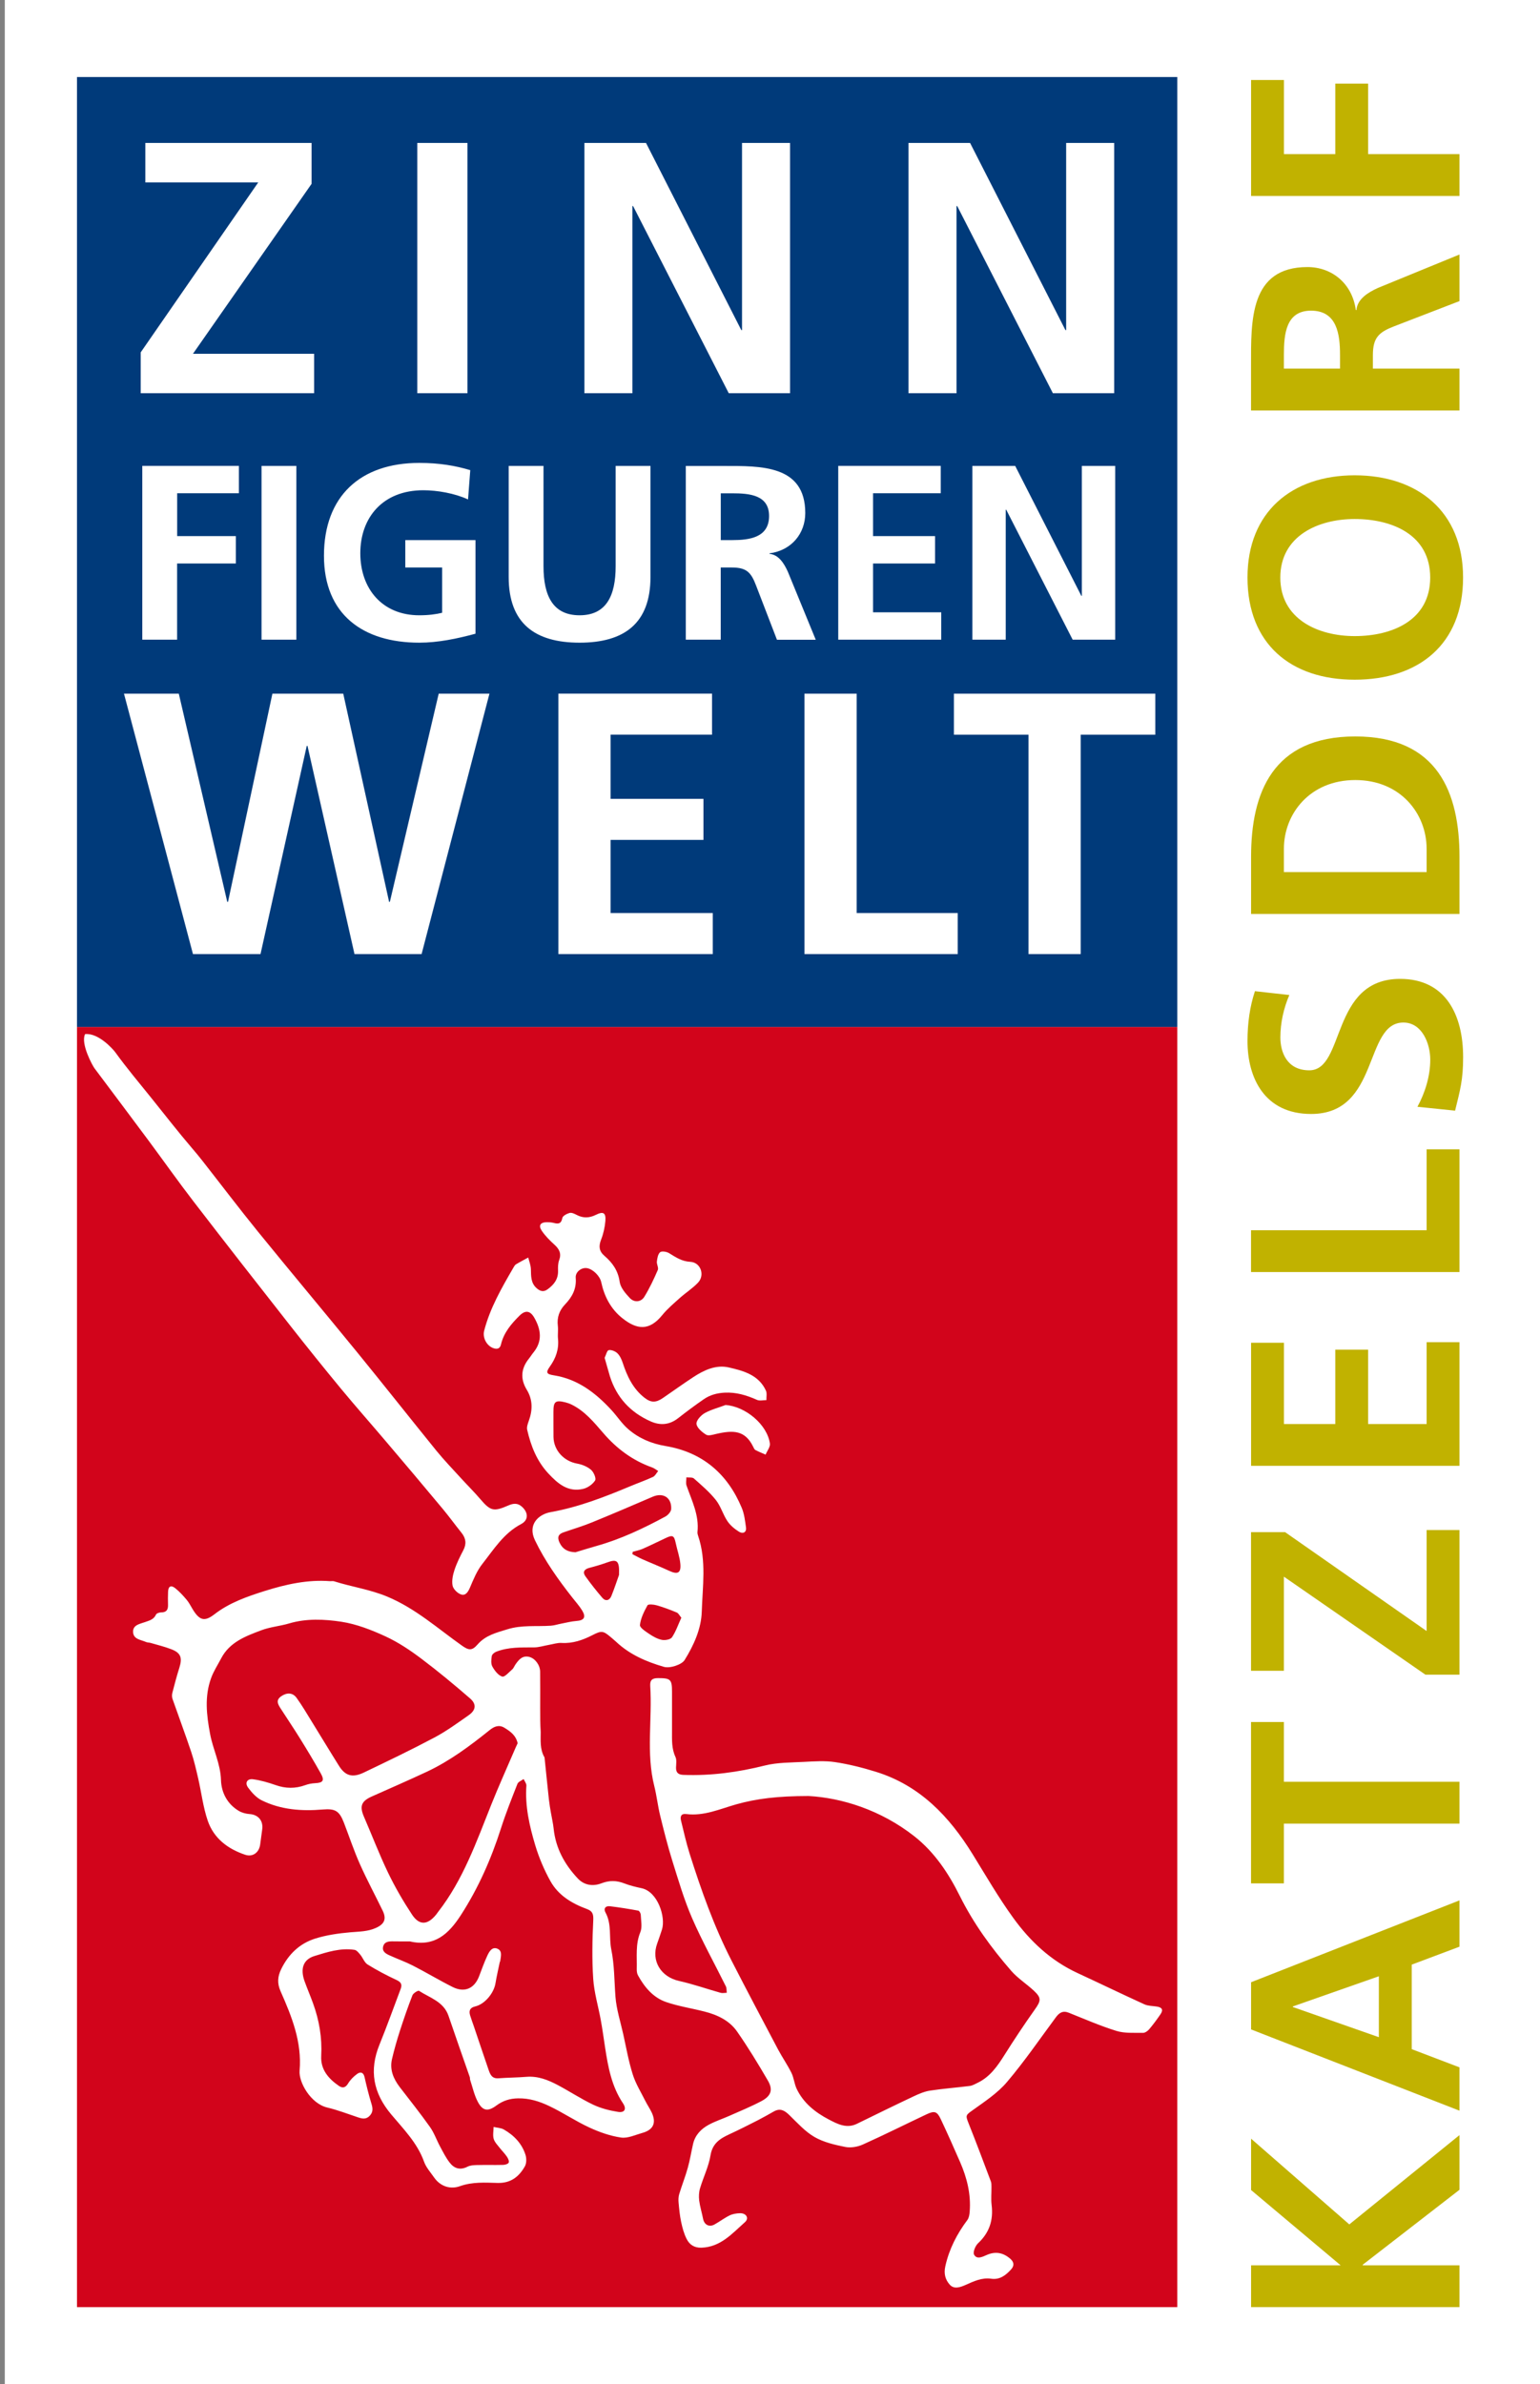
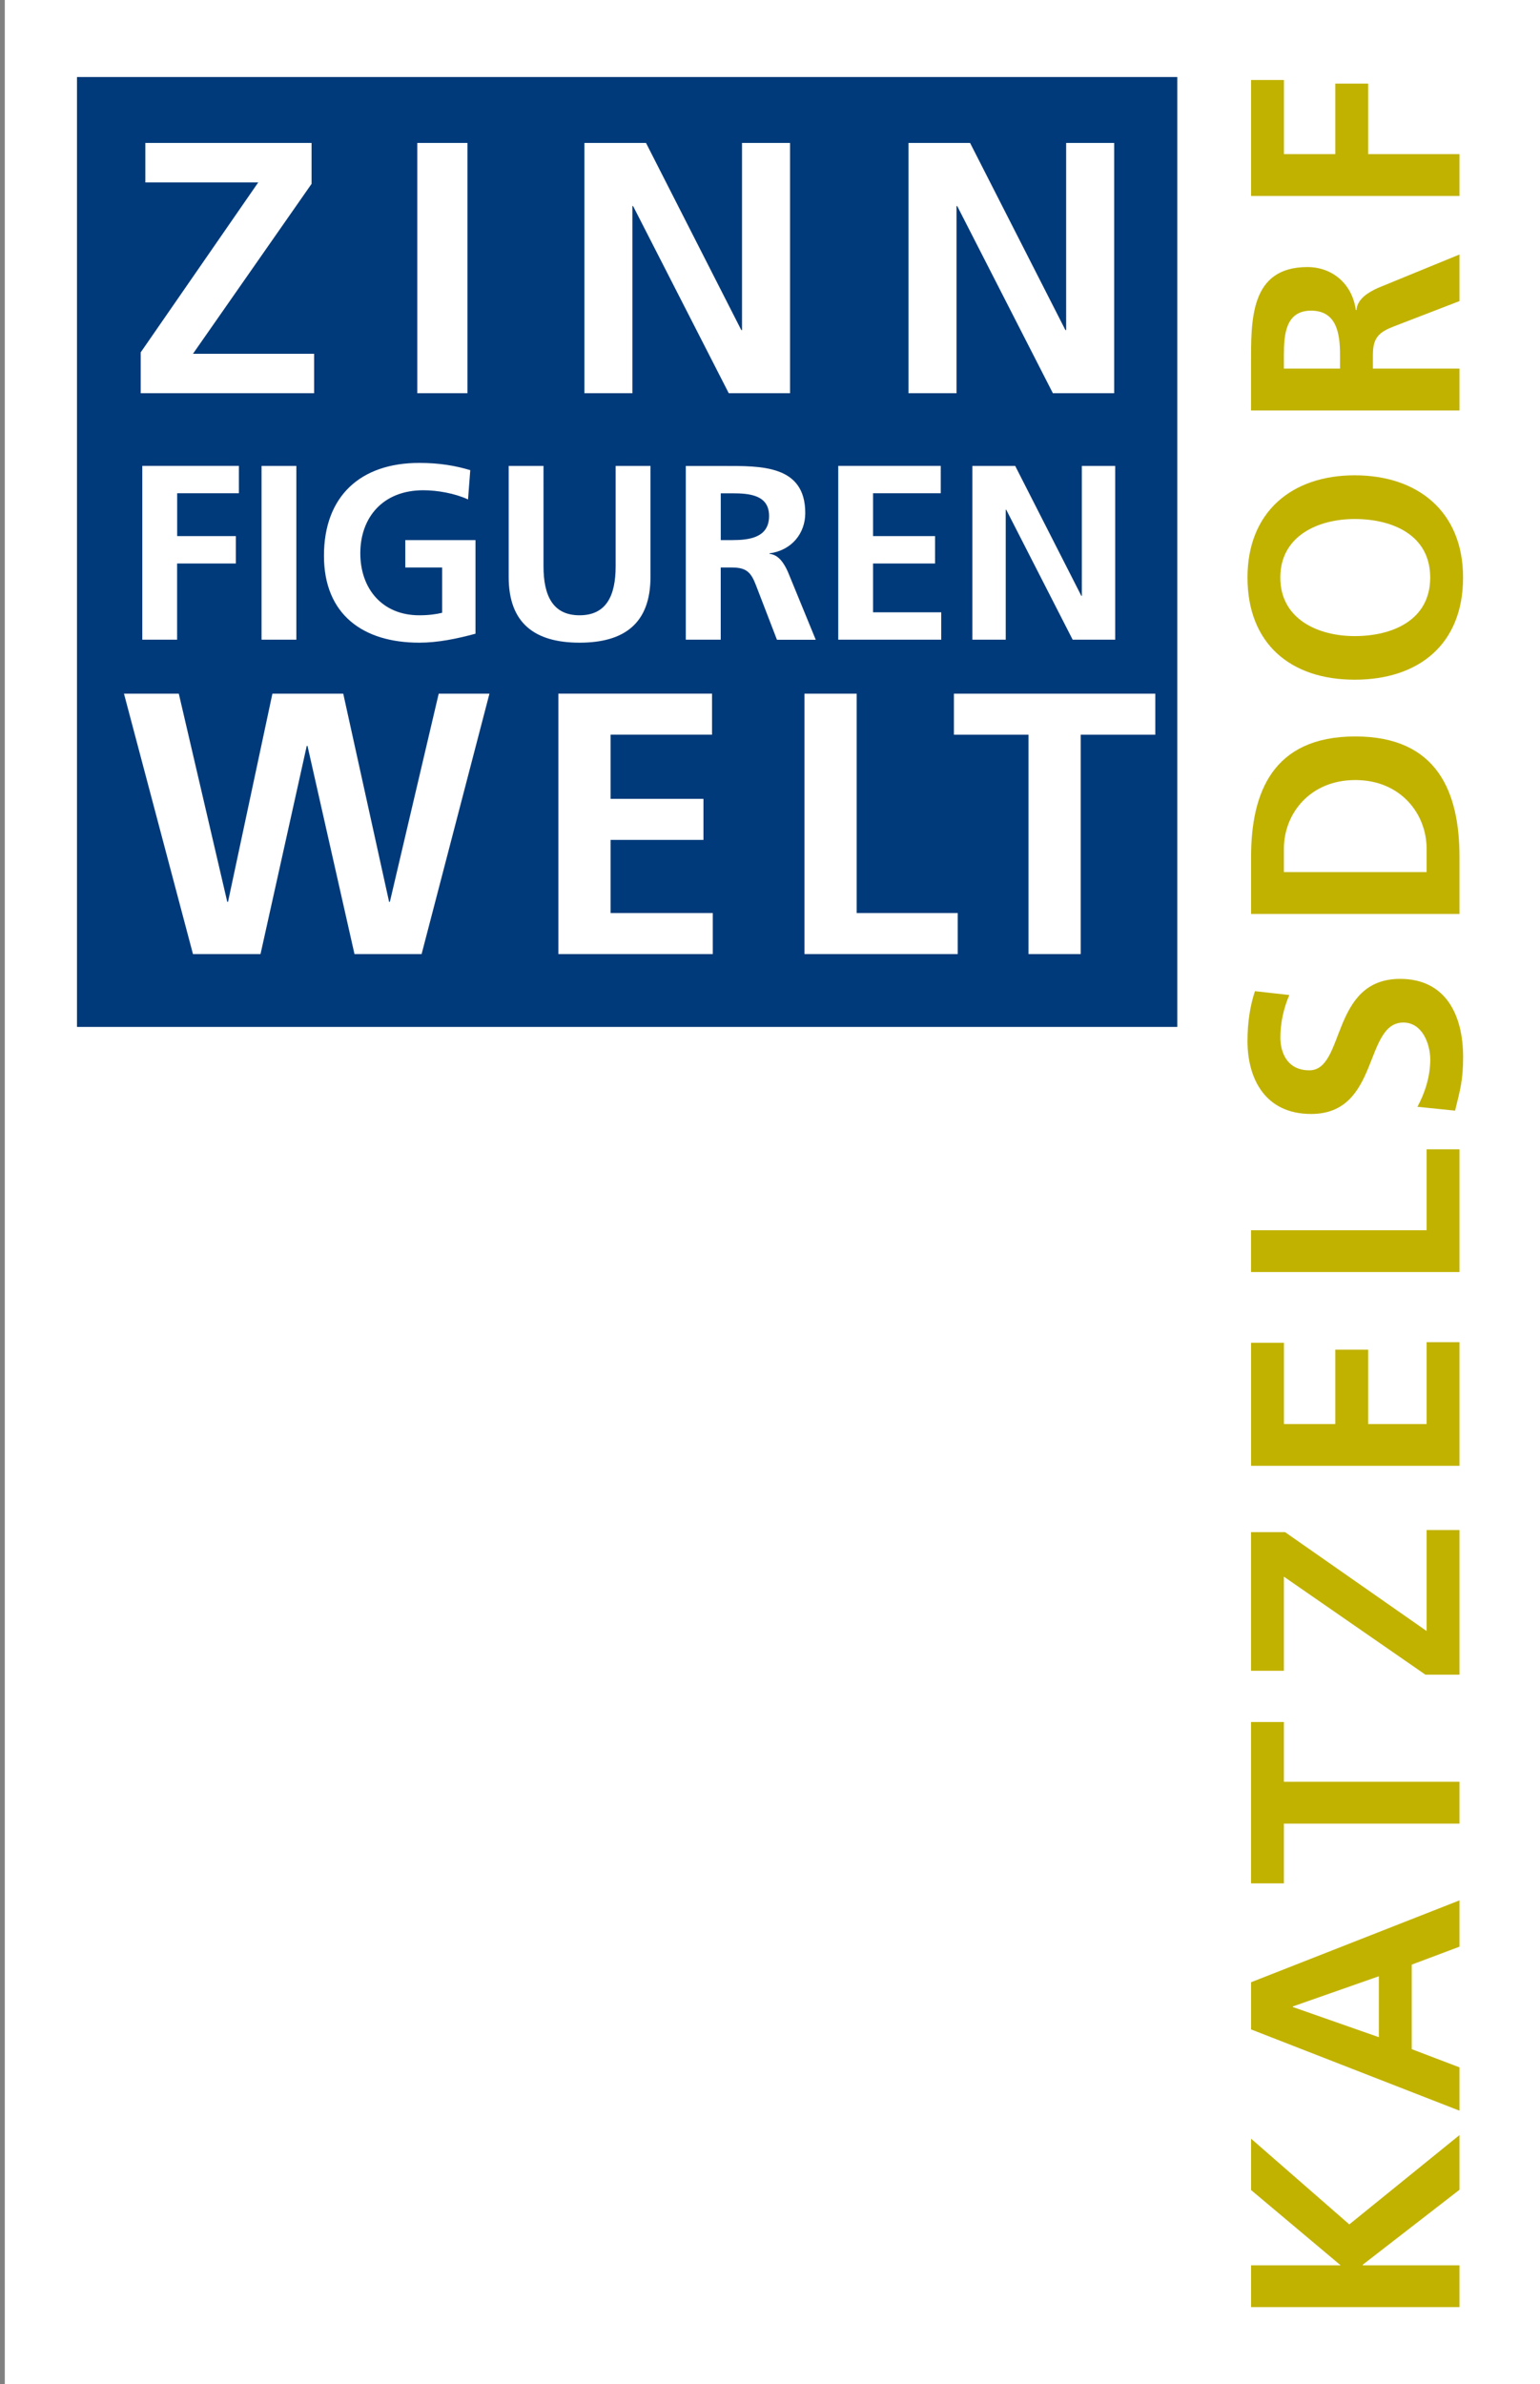
<svg xmlns="http://www.w3.org/2000/svg" version="1.1" id="Ebene_1" x="0px" y="0px" viewBox="0 0 283.46 438.6" style="enable-background:new 0 0 283.46 438.6;" xml:space="preserve">
  <rect x="0" y="0" width="283.46" height="438.6" fill="#808080" stroke="none" />
  <style type="text/css">
	.st0{fill:#FFFFFF;}
	.st1{fill:#003A7A;}
	.st2{fill:#D2041B;}
	.st3{fill:#C1B200;}
</style>
  <rect x="0.88" class="st0" width="282.59" height="438.6" />
-   <rect x="14.17" y="188.92" class="st2" width="202.53" height="235.51" />
  <path class="st3" d="M268.64,36.04v-7.69h-16.82V15.38h-6.04v12.97h-9.45V14.72h-6.05v21.33H268.64z M268.64,75.5v-7.69H252.7v-2.47  c0-3.24,1.1-4.23,3.96-5.33l11.98-4.62v-8.57l-15.01,6.15c-1.7,0.77-3.79,1.98-3.96,4.07h-0.11c-0.66-4.89-4.4-7.91-8.9-7.91  c-10.66,0-10.39,9.84-10.39,18.08v8.3H268.64z M236.32,67.81v-2.53c0-3.85,0.38-8.13,5-8.13c4.78,0,5.33,4.34,5.33,8.13v2.53H236.32  z M249.35,117.02c-6.76,0-13.69-3.13-13.69-10.77s6.93-10.77,13.69-10.77c6.92,0,13.9,2.91,13.9,10.77  C263.25,114.11,256.27,117.02,249.35,117.02 M249.35,125.04c11.76,0,19.95-6.48,19.95-18.8c0-12.15-8.36-18.8-19.95-18.8  c-11.6,0-19.73,6.76-19.73,18.8C229.62,118.45,237.58,125.04,249.35,125.04 M236.32,160.43v-4.29c0-6.43,4.78-12.64,13.14-12.64  c8.35,0,13.13,6.21,13.13,12.64v4.29H236.32z M268.64,168.13v-10.5c0-11.76-3.96-22.15-19.18-22.15  c-15.23,0-19.18,10.39-19.18,22.15v10.5H268.64z M230.99,182.34c-0.93,2.8-1.37,5.88-1.37,9.18c0,6.76,3.13,13.41,11.71,13.41  c12.69,0,9.67-16.82,16.98-16.82c3.46,0,4.95,3.9,4.95,6.82c0,3.02-0.93,6.04-2.36,8.68l6.93,0.71c0.93-3.79,1.48-5.66,1.48-9.84  c0-7.75-3.19-14.4-11.6-14.4c-12.86,0-10.06,16.82-16.71,16.82c-4.17,0-5.33-3.41-5.33-6.04c0-2.69,0.61-5.39,1.65-7.81  L230.99,182.34z M268.64,234.02v-22.59h-6.05v14.89h-32.32v7.69H268.64z M268.64,269.66v-22.75h-6.05v15.06h-10.77v-13.68h-6.04  v13.68h-9.45v-14.95h-6.05v22.64H268.64z M268.64,308.07v-26.6h-6.05v18.58l-26.05-18.19h-6.27v25.5h6.05v-17.31l26.05,18.03H268.64  z M268.64,335.47v-7.69h-32.32v-10.99h-6.05v29.68h6.05v-10.99H268.64z M268.64,388.29v-7.97l-8.79-3.35v-15.55l8.79-3.3v-8.52  l-38.36,15.06v8.68L268.64,388.29z M253.8,363.56v11.21l-15.83-5.55v-0.11L253.8,363.56z M268.64,424.43v-7.69h-17.81v-0.11  l17.81-13.79v-10.06l-20.28,16.43l-18.08-15.77v9.45l16.49,13.85h-16.49v7.69H268.64z" />
  <path class="st0" d="M111.29,249.79c0.26-0.52,0.43-1.35,0.75-1.41c0.49-0.1,1.21,0.2,1.6,0.57c0.46,0.45,0.77,1.13,0.98,1.76  c0.81,2.47,1.89,4.77,4,6.42c1.19,0.93,2.09,0.95,3.39,0.06c1.88-1.28,3.72-2.62,5.62-3.86c1.97-1.29,4.17-2.31,6.52-1.77  c2.69,0.62,5.51,1.37,6.83,4.27c0.22,0.49,0.07,1.15,0.09,1.74c-0.59,0-1.26,0.18-1.75-0.05c-1.91-0.85-3.81-1.43-5.96-1.32  c-1.44,0.08-2.69,0.43-3.82,1.21c-1.6,1.1-3.16,2.26-4.69,3.46c-1.61,1.27-3.31,1.41-5.12,0.6c-3.71-1.65-6.24-4.39-7.47-8.29  C111.93,252.09,111.64,250.98,111.29,249.79" />
  <path class="st0" d="M133.55,258.47c3.64,0.25,7.66,3.57,8.16,7.08c0.09,0.63-0.51,1.36-0.79,2.05c-0.63-0.28-1.27-0.53-1.88-0.85  c-0.19-0.1-0.3-0.39-0.41-0.61c-1.49-3.04-3.65-3.08-6.84-2.34c-0.6,0.14-1.4,0.39-1.82,0.13c-0.75-0.47-1.68-1.24-1.77-1.98  c-0.08-0.61,0.81-1.59,1.51-1.99C130.9,259.3,132.27,258.96,133.55,258.47" />
  <g>
    <path class="st0" d="M21.22,193.58c2.11,2.92,4.33,5.54,6.58,8.34c2.49,3.09,5.02,6.36,7.61,9.38c0.65,0.75,1.28,1.52,1.89,2.3   c3.4,4.33,6.72,8.72,10.19,12.99c6.03,7.42,12.18,14.74,18.22,22.14c4.92,6.03,9.74,12.14,14.64,18.18   c1.44,1.76,3.02,3.4,4.56,5.09c1.15,1.26,2.36,2.45,3.46,3.74c1.91,2.23,2.47,2.4,5.2,1.21c0.91-0.4,1.72-0.49,2.52,0.25   c1.17,1.07,1.22,2.45-0.18,3.18c-3.2,1.68-5.02,4.65-7.13,7.33c-1,1.27-1.64,2.85-2.28,4.36c-0.36,0.83-0.83,1.55-1.67,1.24   c-0.65-0.23-1.41-0.99-1.53-1.63c-0.17-0.91,0.06-1.97,0.36-2.88c0.41-1.25,1.01-2.44,1.62-3.61c0.62-1.18,0.48-2.19-0.33-3.21   c-1.17-1.45-2.26-2.96-3.45-4.39c-3.47-4.17-6.97-8.31-10.48-12.44c-2.73-3.22-5.53-6.38-8.22-9.63c-3.14-3.8-6.23-7.64-9.27-11.51   c-5.98-7.61-11.95-15.24-17.86-22.92c-2.85-3.7-5.55-7.52-8.33-11.27c-3.31-4.45-6.64-8.88-9.96-13.31   c-0.34-0.46-2.58-4.5-1.72-6.27C18.12,189.97,20.83,193.04,21.22,193.58" />
-     <path class="st0" d="M112.53,293.61c-0.33,0.81-1.04,1.04-1.66,0.33c-1.1-1.28-2.15-2.61-3.13-3.98c-0.53-0.75-0.2-1.28,0.7-1.52   c1.11-0.29,2.21-0.61,3.29-1c1.84-0.68,2.32-0.36,2.21,2.29C113.62,290.61,113.13,292.13,112.53,293.61 M118.27,284.94   c1.43-0.63,2.83-1.32,4.25-1.99c1.3-0.62,1.56-0.48,1.86,0.93c0.27,1.29,0.74,2.55,0.85,3.84c0.14,1.66-0.5,1.97-2.02,1.27   c-1.64-0.76-3.32-1.42-4.97-2.15c-0.63-0.28-1.23-0.62-1.84-0.93c0.02-0.14,0.04-0.29,0.06-0.43   C117.06,285.3,117.69,285.19,118.27,284.94 M123.69,301.2c-0.27,0.41-1.25,0.59-1.84,0.48c-0.82-0.16-1.63-0.61-2.34-1.09   c-0.68-0.46-1.79-1.17-1.72-1.66c0.15-1.25,0.76-2.48,1.39-3.61c0.14-0.25,1.16-0.16,1.7,0c1.26,0.36,2.49,0.82,3.7,1.33   c0.31,0.13,0.49,0.55,0.83,0.95C124.83,298.86,124.41,300.13,123.69,301.2 M102.97,283.74c-0.42-0.93-0.21-1.51,0.72-1.83   c1.74-0.61,3.52-1.13,5.23-1.83c3.76-1.53,7.49-3.13,11.23-4.74c1.92-0.82,3.51,0.17,3.39,2.28c-0.03,0.48-0.58,1.1-1.05,1.36   c-4.06,2.19-8.22,4.17-12.69,5.42c-1.3,0.37-2.59,0.77-3.88,1.16C104.51,285.51,103.56,285.01,102.97,283.74 M94.53,322.37   c-1.36,3.17-2.78,6.31-4.06,9.51c-2.76,6.89-5.2,13.92-9.85,19.87c-0.13,0.16-0.23,0.34-0.37,0.5c-1.56,1.9-3.07,1.99-4.41-0.03   c-1.63-2.47-3.13-5.05-4.41-7.71c-1.62-3.37-2.96-6.88-4.45-10.32c-0.82-1.91-0.48-2.84,1.45-3.7c3.39-1.51,6.79-2.99,10.15-4.56   c4.22-1.98,7.93-4.75,11.54-7.65c0.82-0.66,1.71-1.06,2.73-0.43c1.05,0.65,2.09,1.34,2.43,2.84   C95.05,321.18,94.78,321.77,94.53,322.37 M84.85,352.28c3.21-4.97,5.55-10.29,7.35-15.9c0.89-2.78,1.97-5.49,3.04-8.21   c0.15-0.39,0.75-0.6,1.14-0.89c0.18,0.4,0.53,0.82,0.51,1.21c-0.27,3.77,0.56,7.39,1.62,10.94c0.69,2.3,1.65,4.57,2.82,6.66   c1.45,2.59,3.93,4.08,6.67,5.09c1,0.37,1.25,0.85,1.2,2.02c-0.18,3.6-0.25,7.23-0.01,10.83c0.17,2.54,0.93,5.04,1.39,7.57   c0.31,1.69,0.54,3.39,0.8,5.09c0.55,3.58,1.2,7.13,3.29,10.24c0.71,1.06,0.3,1.78-0.92,1.58c-1.56-0.25-3.14-0.65-4.56-1.32   c-2.23-1.06-4.31-2.44-6.5-3.6c-1.79-0.95-3.66-1.7-5.77-1.53c-1.72,0.14-3.46,0.14-5.19,0.27c-1.23,0.09-1.53-0.78-1.83-1.65   c-0.91-2.64-1.79-5.29-2.69-7.94c-0.22-0.66-0.48-1.32-0.68-1.99c-0.25-0.85-0.04-1.41,0.94-1.64c1.75-0.41,3.42-2.41,3.73-4.25   c0.21-1.29,0.52-2.58,0.78-3.86c0.02-0.08,0.08-0.15,0.09-0.23c0.12-0.85,0.45-1.92-0.56-2.3c-0.96-0.37-1.48,0.59-1.82,1.32   c-0.57,1.23-1.02,2.51-1.51,3.78c-0.87,2.27-2.69,3.06-4.88,1.96c-2.47-1.24-4.84-2.67-7.3-3.93c-1.39-0.71-2.87-1.23-4.29-1.88   c-0.69-0.31-1.43-0.72-1.18-1.65c0.24-0.89,1.03-0.94,1.81-0.93c1.04,0.02,2.08,0.01,3.11,0.01C80,358.2,82.61,355.76,84.85,352.28    M168.31,337.82c3.7,2.91,6.29,6.81,8.36,10.97c2.51,5.04,5.78,9.54,9.45,13.76c1.21,1.39,2.83,2.41,4.19,3.68   c1.42,1.33,1.3,1.85,0.15,3.47c-1.94,2.73-3.79,5.52-5.57,8.34c-1.3,2.06-2.65,4.01-4.92,5.11c-0.48,0.23-0.97,0.53-1.48,0.59   c-2.44,0.31-4.89,0.49-7.32,0.86c-1.03,0.16-2.04,0.6-3,1.05c-3.5,1.65-6.98,3.36-10.46,5.06c-1.91,0.93-3.62,0-5.17-0.81   c-2.47-1.29-4.67-3.03-5.91-5.65c-0.43-0.92-0.5-2-0.95-2.91c-0.73-1.48-1.68-2.84-2.46-4.3c-2.88-5.45-5.77-10.89-8.58-16.38   c-3.22-6.28-5.57-12.92-7.7-19.64c-0.63-1.99-1.08-4.03-1.58-6.06c-0.19-0.76-0.03-1.36,0.96-1.24c3.25,0.41,6.17-0.93,9.17-1.78   c3.78-1.06,7.63-1.53,13.33-1.54C154.89,330.73,162.1,332.94,168.31,337.82 M99.43,314.26c0-2.24,0.02-4.49-0.01-6.73   c-0.01-1.21-0.92-2.45-2-2.72c-1.24-0.31-1.91,0.49-2.52,1.36c-0.22,0.3-0.34,0.69-0.61,0.93c-0.6,0.52-1.41,1.47-1.85,1.33   c-0.73-0.22-1.39-1.09-1.81-1.84c-0.29-0.52-0.21-1.3-0.11-1.94c0.05-0.3,0.47-0.66,0.81-0.79c2.24-0.88,4.6-0.79,6.95-0.8   c0.93,0,1.85-0.31,2.78-0.47c0.77-0.13,1.55-0.4,2.31-0.35c2.07,0.12,3.91-0.53,5.69-1.44c1.64-0.84,1.95-0.82,3.32,0.34   c0.35,0.3,0.7,0.59,1.04,0.9c2.5,2.35,5.55,3.66,8.79,4.6c1.12,0.32,3.28-0.41,3.8-1.25c1.7-2.73,3.06-5.76,3.16-8.88   c0.14-4.63,0.89-9.37-0.66-13.94c-0.08-0.23-0.15-0.49-0.13-0.73c0.34-3.1-1.05-5.78-2.02-8.57c-0.15-0.45-0.02-0.99-0.02-1.49   c0.47,0.06,1.09-0.05,1.39,0.21c1.41,1.25,2.87,2.49,4.03,3.95c0.91,1.14,1.31,2.67,2.13,3.89c0.53,0.79,1.33,1.45,2.15,1.96   c0.65,0.4,1.4,0.18,1.27-0.81c-0.17-1.21-0.31-2.46-0.77-3.57c-2.62-6.29-7.24-10.25-14.01-11.39c-2.63-0.44-4.92-1.41-6.88-3.1   c-1.18-1.01-2.05-2.38-3.11-3.53c-2.91-3.15-6.2-5.69-10.59-6.38c-1.35-0.21-1.54-0.49-0.74-1.61c1.1-1.54,1.69-3.19,1.5-5.12   c-0.08-0.78,0.06-1.59-0.03-2.36c-0.19-1.55,0.27-2.85,1.33-3.96c1.31-1.36,2.13-2.88,1.96-4.89c-0.09-1.09,1.07-1.94,2.07-1.78   c1.11,0.18,2.38,1.45,2.62,2.56c0.56,2.63,1.76,4.94,3.86,6.62c2.69,2.16,4.98,2.42,7.38-0.54c0.95-1.17,2.14-2.16,3.27-3.18   c1.08-0.96,2.33-1.75,3.32-2.8c1.3-1.38,0.48-3.72-1.42-3.82c-1.59-0.08-2.69-0.85-3.92-1.6c-0.44-0.27-1.33-0.42-1.64-0.17   c-0.4,0.33-0.53,1.1-0.6,1.71c-0.06,0.51,0.35,1.14,0.17,1.56c-0.73,1.68-1.52,3.37-2.48,4.93c-0.62,1-1.86,1.1-2.68,0.22   c-0.8-0.85-1.71-1.91-1.86-2.97c-0.29-2.07-1.33-3.52-2.8-4.78c-1-0.86-1.09-1.77-0.62-2.98c0.43-1.09,0.69-2.27,0.79-3.44   c0.12-1.51-0.38-1.81-1.76-1.12c-1.21,0.6-2.35,0.63-3.54,0c-0.39-0.21-0.91-0.45-1.29-0.35c-0.51,0.14-1.25,0.53-1.33,0.92   c-0.2,1.08-0.73,1.14-1.59,0.91c-0.39-0.1-0.81-0.13-1.22-0.13c-1.24,0-1.65,0.59-0.96,1.6c0.64,0.94,1.48,1.78,2.33,2.55   c0.89,0.81,1.3,1.62,0.85,2.84c-0.22,0.6-0.22,1.3-0.2,1.95c0.04,1.54-0.75,2.55-1.92,3.4c-0.74,0.54-1.35,0.38-2-0.18   c-1.12-0.97-1.04-2.25-1.08-3.54c-0.03-0.71-0.31-1.42-0.49-2.12c-0.76,0.42-1.53,0.81-2.27,1.26c-0.22,0.14-0.36,0.45-0.51,0.69   c-2.13,3.67-4.25,7.35-5.33,11.51c-0.34,1.29,0.48,2.84,1.78,3.24c0.7,0.22,1.15-0.01,1.31-0.69c0.51-2.19,1.9-3.82,3.43-5.33   c1.07-1.05,1.96-0.91,2.7,0.38c1.24,2.16,1.56,4.33-0.17,6.43c-0.29,0.35-0.52,0.75-0.81,1.1c-1.46,1.82-1.62,3.72-0.4,5.73   c1.12,1.84,1.09,3.74,0.38,5.71c-0.19,0.53-0.42,1.16-0.3,1.67c0.68,2.96,1.76,5.73,3.89,8.02c1.76,1.89,3.64,3.51,6.44,2.83   c0.82-0.2,1.73-0.84,2.17-1.54c0.24-0.38-0.26-1.55-0.76-1.97c-0.68-0.58-1.64-0.97-2.53-1.13c-2.45-0.43-4.33-2.43-4.37-4.9   c-0.02-1.53,0-3.07-0.01-4.61c-0.01-1.92,0.36-2.22,2.21-1.76c0.39,0.1,0.79,0.24,1.15,0.42c2.41,1.19,4.08,3.22,5.78,5.19   c2.48,2.89,5.41,5.08,9.01,6.36c0.4,0.14,0.75,0.43,1.13,0.66c-0.32,0.38-0.56,0.91-0.96,1.09c-1.38,0.64-2.82,1.14-4.22,1.73   c-4.75,1.99-9.53,3.84-14.63,4.75c-2.14,0.38-4.29,2.22-2.87,5.17c1.85,3.84,4.29,7.25,6.9,10.57c0.61,0.78,1.29,1.53,1.8,2.37   c0.74,1.23,0.34,1.81-1.08,1.91c-0.93,0.07-1.86,0.31-2.78,0.49c-0.65,0.12-1.28,0.34-1.93,0.38c-2.66,0.18-5.31-0.17-7.99,0.66   c-2.05,0.63-4,1.1-5.48,2.79c-1.01,1.16-1.6,1.12-2.87,0.22c-4.47-3.16-8.54-6.84-13.73-9.01c-3.2-1.34-6.57-1.8-9.81-2.83   c-0.23-0.07-0.49-0.01-0.74-0.02c-4.15-0.32-8.13,0.58-12.03,1.8c-3.25,1.03-6.48,2.14-9.26,4.29c-1.82,1.41-2.75,1.12-3.98-0.89   c-0.37-0.6-0.68-1.25-1.13-1.78c-0.64-0.76-1.32-1.5-2.09-2.12c-0.8-0.64-1.29-0.37-1.33,0.64c-0.03,0.79-0.04,1.58-0.01,2.37   c0.03,0.89-0.24,1.43-1.25,1.43c-0.33,0-0.85,0.16-0.96,0.4c-0.42,0.92-1.2,1.09-2.04,1.39c-0.9,0.33-2.25,0.5-2.18,1.84   c0.07,1.34,1.44,1.4,2.39,1.82c0.26,0.11,0.57,0.09,0.85,0.17c1.26,0.37,2.55,0.68,3.77,1.15c1.77,0.67,2.09,1.56,1.51,3.4   c-0.48,1.52-0.89,3.07-1.29,4.62c-0.09,0.35-0.09,0.77,0.02,1.11c1.14,3.26,2.35,6.49,3.45,9.77c0.53,1.59,0.9,3.23,1.28,4.86   c0.6,2.59,0.9,5.28,1.76,7.79c1.11,3.24,3.69,5.2,6.9,6.27c1.39,0.46,2.55-0.41,2.75-1.87c0.13-0.94,0.26-1.88,0.38-2.82   c0.21-1.61-0.76-2.7-2.34-2.8c-0.67-0.05-1.4-0.24-1.97-0.58c-2.13-1.27-3.21-3.37-3.28-5.68c-0.09-3.01-1.48-5.63-2.01-8.5   c-0.65-3.45-1.04-6.85,0.18-10.22c0.45-1.27,1.21-2.42,1.84-3.62c1.56-3.03,4.52-4.12,7.41-5.21c1.64-0.62,3.45-0.76,5.13-1.26   c3.18-0.94,6.46-0.78,9.6-0.31c2.8,0.43,5.56,1.51,8.16,2.71c2.34,1.08,4.53,2.55,6.6,4.11c3.07,2.31,6.03,4.77,8.94,7.29   c1.22,1.06,1.08,2.15-0.26,3.09c-2.06,1.44-4.11,2.94-6.32,4.11c-4.26,2.26-8.62,4.35-12.97,6.43c-2.11,1.01-3.43,0.61-4.58-1.23   c-1.69-2.69-3.33-5.42-5-8.12c-0.91-1.47-1.79-2.98-2.8-4.38c-0.73-1.01-1.81-1.01-2.85-0.29c-1.04,0.73-0.57,1.49-0.09,2.24   c1.18,1.84,2.42,3.66,3.57,5.52c1.31,2.11,2.59,4.23,3.8,6.39c0.75,1.34,0.45,1.76-1.03,1.83c-0.61,0.03-1.24,0.15-1.81,0.36   c-1.83,0.66-3.61,0.64-5.45-0.01c-1.35-0.47-2.74-0.88-4.15-1.07c-1.1-0.15-1.57,0.67-0.9,1.56c0.67,0.9,1.51,1.83,2.48,2.31   c3.54,1.75,7.37,2.02,11.26,1.69c2.27-0.19,3.03,0.26,3.86,2.39c0.98,2.53,1.83,5.12,2.93,7.59c1.3,2.93,2.83,5.76,4.23,8.65   c0.73,1.52,0.31,2.45-1.24,3.15c-1.51,0.69-3.1,0.67-4.71,0.81c-2.19,0.19-4.43,0.51-6.52,1.17c-2.82,0.9-4.86,2.85-6.2,5.57   c-0.7,1.42-0.77,2.66-0.13,4.11c2.06,4.65,3.95,9.33,3.5,14.61c-0.18,2.13,2.04,6.06,5.1,6.78c1.91,0.45,3.75,1.17,5.62,1.79   c0.77,0.26,1.5,0.44,2.17-0.26c0.68-0.71,0.59-1.42,0.32-2.28c-0.49-1.6-0.89-3.23-1.26-4.87c-0.21-0.91-0.78-0.98-1.35-0.57   c-0.65,0.47-1.26,1.08-1.67,1.76c-0.49,0.81-1.03,0.91-1.72,0.43c-1.92-1.33-3.37-3.01-3.23-5.5c0.18-3.35-0.37-6.56-1.51-9.69   c-0.49-1.35-1.06-2.68-1.55-4.03c-0.83-2.31-0.26-4.01,1.8-4.65c2.39-0.74,4.82-1.53,7.39-1.14c0.39,0.06,0.77,0.54,1.06,0.89   c0.48,0.58,0.75,1.43,1.34,1.8c1.71,1.06,3.51,2.01,5.34,2.86c0.84,0.39,1.05,0.83,0.76,1.62c-1.29,3.42-2.52,6.86-3.9,10.25   c-1.94,4.76-1.16,8.9,2.15,12.85c2.26,2.7,4.81,5.24,6.05,8.71c0.38,1.06,1.2,1.96,1.86,2.91c1.18,1.68,3.02,2.2,4.73,1.59   c2.34-0.83,4.66-0.66,6.99-0.6c2.41,0.05,3.91-1.17,4.98-3.06c0.31-0.55,0.31-1.45,0.12-2.08c-0.66-2.11-2.13-3.62-4.01-4.7   c-0.53-0.3-1.24-0.31-1.87-0.46c-0.01,0.74-0.18,1.53,0.02,2.21c0.19,0.63,0.75,1.17,1.17,1.72c0.41,0.52,0.89,0.99,1.26,1.54   c0.21,0.31,0.45,0.82,0.33,1.09c-0.11,0.25-0.67,0.42-1.04,0.42c-1.62,0.04-3.24-0.01-4.86,0.03c-0.57,0.02-1.2,0.05-1.68,0.3   c-1.35,0.69-2.45,0.34-3.28-0.74c-0.7-0.9-1.22-1.94-1.76-2.95c-0.65-1.19-1.09-2.51-1.87-3.61c-1.77-2.5-3.68-4.89-5.55-7.32   c-1.18-1.54-1.9-3.23-1.44-5.19c0.41-1.75,0.91-3.49,1.46-5.2c0.71-2.19,1.46-4.37,2.3-6.52c0.15-0.39,1.04-0.93,1.21-0.82   c2,1.3,4.53,1.97,5.43,4.6c1.28,3.77,2.61,7.52,3.92,11.28c0.05,0.15,0.01,0.34,0.06,0.49c0.45,1.36,0.75,2.79,1.41,4.04   c0.9,1.71,1.87,1.84,3.42,0.69c1.21-0.89,2.47-1.3,4.01-1.32c2.07-0.04,3.94,0.57,5.71,1.41c2.53,1.2,4.87,2.79,7.41,3.96   c1.84,0.85,3.83,1.55,5.82,1.84c1.24,0.18,2.62-0.49,3.91-0.85c2.03-0.56,2.62-1.84,1.74-3.74c-0.35-0.74-0.82-1.42-1.19-2.16   c-0.81-1.62-1.79-3.19-2.32-4.9c-0.76-2.42-1.2-4.93-1.75-7.42c-0.51-2.27-1.24-4.53-1.42-6.82c-0.22-2.91-0.18-5.81-0.77-8.72   c-0.45-2.22,0.12-4.62-1.06-6.78c-0.42-0.76,0.02-1.26,0.83-1.16c1.74,0.21,3.48,0.49,5.21,0.81c0.2,0.04,0.44,0.5,0.45,0.77   c0.04,1.08,0.3,2.28-0.09,3.21c-0.91,2.22-0.59,4.49-0.65,6.74c-0.01,0.4,0.04,0.85,0.23,1.19c1.21,2.19,2.8,4.09,5.2,4.91   c2.28,0.78,4.69,1.14,7.03,1.74c2.38,0.6,4.6,1.65,6.01,3.68c2.03,2.91,3.88,5.95,5.66,9.01c0.99,1.69,0.61,2.83-1.17,3.78   c-1.93,1.02-3.96,1.85-5.95,2.73c-1.24,0.55-2.54,0.97-3.73,1.61c-1.42,0.76-2.52,1.88-2.91,3.53c-0.34,1.47-0.57,2.97-0.98,4.42   c-0.45,1.62-1.08,3.19-1.57,4.81c-0.15,0.49-0.17,1.06-0.12,1.58c0.11,1.19,0.22,2.39,0.47,3.55c0.23,1.08,0.52,2.18,1.02,3.15   c0.52,1.02,1.38,1.63,2.71,1.59c3.54-0.11,5.66-2.61,8-4.68c0.84-0.74,0.26-1.69-0.91-1.66c-0.65,0.02-1.34,0.13-1.91,0.41   c-0.96,0.47-1.82,1.13-2.75,1.65c-0.98,0.56-1.9,0.08-2.12-1.02c-0.22-1.13-0.57-2.24-0.72-3.38c-0.09-0.73-0.05-1.55,0.16-2.25   c0.61-2.04,1.59-4,1.93-6.08c0.37-2.22,1.78-3.08,3.52-3.88c1.76-0.81,3.47-1.68,5.2-2.56c0.99-0.51,1.96-1.06,2.93-1.61   c1.16-0.65,1.97-0.2,2.84,0.65c1.48,1.43,2.9,3.04,4.65,4.05c1.68,0.97,3.72,1.44,5.67,1.83c1.02,0.2,2.27-0.02,3.23-0.45   c3.94-1.77,7.81-3.71,11.73-5.56c1.47-0.69,1.94-0.54,2.63,0.94c1.23,2.61,2.4,5.24,3.55,7.88c1.26,2.9,2.01,5.91,1.75,9.11   c-0.04,0.52-0.13,1.12-0.42,1.51c-1.92,2.57-3.35,5.32-4.06,8.5c-0.32,1.41,0.01,2.51,0.82,3.41c0.79,0.88,1.92,0.47,2.89,0.05   c1.51-0.67,3-1.4,4.74-1.15c1.58,0.22,2.67-0.63,3.65-1.71c0.62-0.68,0.55-1.35-0.12-1.94c-1.3-1.14-2.72-1.44-4.36-0.72   c-0.77,0.34-1.82,0.88-2.33-0.06c-0.25-0.45,0.23-1.62,0.73-2.09c2.09-1.95,2.84-4.25,2.5-7.04c-0.14-1.1-0.01-2.24-0.03-3.36   c0-0.33,0-0.68-0.11-0.98c-1.35-3.58-2.69-7.16-4.11-10.71c-0.59-1.49-0.5-1.49,0.8-2.42c2.2-1.58,4.55-3.12,6.28-5.16   c3.21-3.78,6.02-7.89,8.97-11.87c0.63-0.86,1.3-1.32,2.41-0.87c2.91,1.16,5.78,2.42,8.76,3.34c1.52,0.47,3.25,0.33,4.88,0.36   c0.38,0.01,0.87-0.33,1.14-0.65c0.75-0.88,1.44-1.82,2.09-2.77c0.56-0.82,0.31-1.27-0.68-1.42c-0.77-0.12-1.6-0.1-2.28-0.41   c-4.13-1.88-8.21-3.86-12.32-5.76c-4.91-2.27-8.74-5.87-11.84-10.17c-2.71-3.74-5.03-7.76-7.46-11.69   c-4.31-6.98-9.73-12.66-17.81-15.16c-2.46-0.76-4.99-1.4-7.53-1.78c-1.87-0.28-3.81-0.14-5.72-0.04c-2.39,0.13-4.85,0.09-7.15,0.66   c-4.95,1.24-9.92,1.92-15.02,1.73c-0.93-0.03-1.38-0.4-1.36-1.35c0.02-0.66,0.15-1.41-0.11-1.96c-0.72-1.54-0.63-3.14-0.63-4.75   c0-2.41,0-4.82,0-7.23c0-2.29-0.27-2.51-2.58-2.51c-1.04,0-1.5,0.34-1.43,1.45c0.4,6.13-0.79,12.33,0.75,18.42   c0.45,1.79,0.64,3.63,1.08,5.42c0.68,2.78,1.38,5.56,2.23,8.29c1.12,3.57,2.17,7.19,3.66,10.61c1.86,4.26,4.13,8.34,6.2,12.51   c0.17,0.34,0.12,0.79,0.17,1.19c-0.38,0-0.79,0.1-1.14,0c-2.55-0.72-5.06-1.6-7.64-2.18c-3.35-0.74-5.18-3.7-4.03-6.88   c0.3-0.85,0.61-1.71,0.88-2.57c0.73-2.29-0.77-6.98-3.75-7.61c-1.08-0.23-2.16-0.49-3.19-0.89c-1.42-0.55-2.74-0.57-4.18-0.02   c-1.57,0.61-3.19,0.38-4.37-0.88c-2.43-2.58-4.08-5.58-4.45-9.19c-0.1-0.97-0.34-1.94-0.5-2.91c-0.14-0.81-0.28-1.62-0.37-2.43   c-0.28-2.57-0.53-5.14-0.8-7.71c0-0.04-0.03-0.08-0.05-0.11c-0.82-1.45-0.66-3.04-0.66-4.61   C99.43,317.17,99.43,315.72,99.43,314.26" />
  </g>
  <rect x="14.17" y="14.17" class="st1" width="202.53" height="174.75" />
  <path class="st0" d="M167.22,72.34h8.84V37.91h0.13l17.61,34.43h11.28V26.3h-8.84v34.43h-0.13L178.56,26.3h-11.34V72.34z   M107.56,72.34h8.84V37.91h0.13l17.61,34.43h11.28V26.3h-8.84v34.43h-0.13L118.91,26.3h-11.34V72.34z M76.81,72.34h9.23V26.3h-9.23  V72.34z M25.9,72.34h31.92v-7.26H35.52l21.83-31.26V26.3h-30.6v7.26h20.78L25.9,64.82V72.34z" />
  <path class="st0" d="M178.98,117.68h6.14V93.77h0.09l12.23,23.91h7.83V85.71h-6.14v23.91h-0.09l-12.18-23.91h-7.88V117.68z   M154.29,117.68h18.96v-5.04H160.7v-8.98h11.41v-5.04H160.7v-7.88h12.46v-5.04h-18.87V117.68z M126.25,117.68h6.41V104.4h2.06  c2.7,0,3.53,0.91,4.44,3.3l3.85,9.99h7.14l-5.13-12.5c-0.64-1.42-1.65-3.16-3.39-3.3v-0.09c4.08-0.55,6.59-3.66,6.59-7.42  c0-8.88-8.2-8.66-15.07-8.66h-6.92V117.68z M132.67,90.75h2.11c3.21,0,6.78,0.32,6.78,4.17c0,3.98-3.62,4.44-6.78,4.44h-2.11V90.75z   M93.63,106.14c0,8.56,4.85,12.09,13.05,12.09c8.2,0,13.05-3.53,13.05-12.09V85.71h-6.41v18.46c0,5.45-1.74,9.02-6.64,9.02  c-4.9,0-6.64-3.57-6.64-9.02V85.71h-6.41V106.14z M86.56,86.49c-2.75-0.82-5.68-1.33-9.39-1.33c-10.85,0-17.54,6.14-17.54,17.08  c0,10.81,7.19,15.99,17.54,15.99c3.44,0,6.96-0.73,10.35-1.65V99.36H74.6v5.04h6.78v8.33c-1.1,0.27-2.47,0.46-4.21,0.46  c-6.82,0-10.85-4.9-10.85-11.41c0-6.55,4.12-11.59,11.59-11.59c2.56,0,5.77,0.55,8.24,1.69L86.56,86.49z M48.14,117.68h6.41V85.71  h-6.41V117.68z M26.19,117.68h6.41v-14.02h10.81v-5.04H32.61v-7.88h11.36v-5.04H26.19V117.68z" />
  <path class="st0" d="M189.31,175.52h9.61v-40.36h13.73v-7.55h-37.07v7.55h13.73V175.52z M148.07,175.52h28.21v-7.55h-18.6v-40.36  h-9.61V175.52z M102.78,175.52h28.42v-7.55h-18.81v-13.46h17.09v-7.55h-17.09v-11.81h18.67v-7.55h-28.28V175.52z M35.52,175.52  h12.43l8.51-38.3h0.14l8.65,38.3H77.6l12.49-47.91h-9.34l-8.99,38.3h-0.14l-8.44-38.3H50.14l-8.17,38.3h-0.14l-8.92-38.3H22.82  L35.52,175.52z" />
</svg>